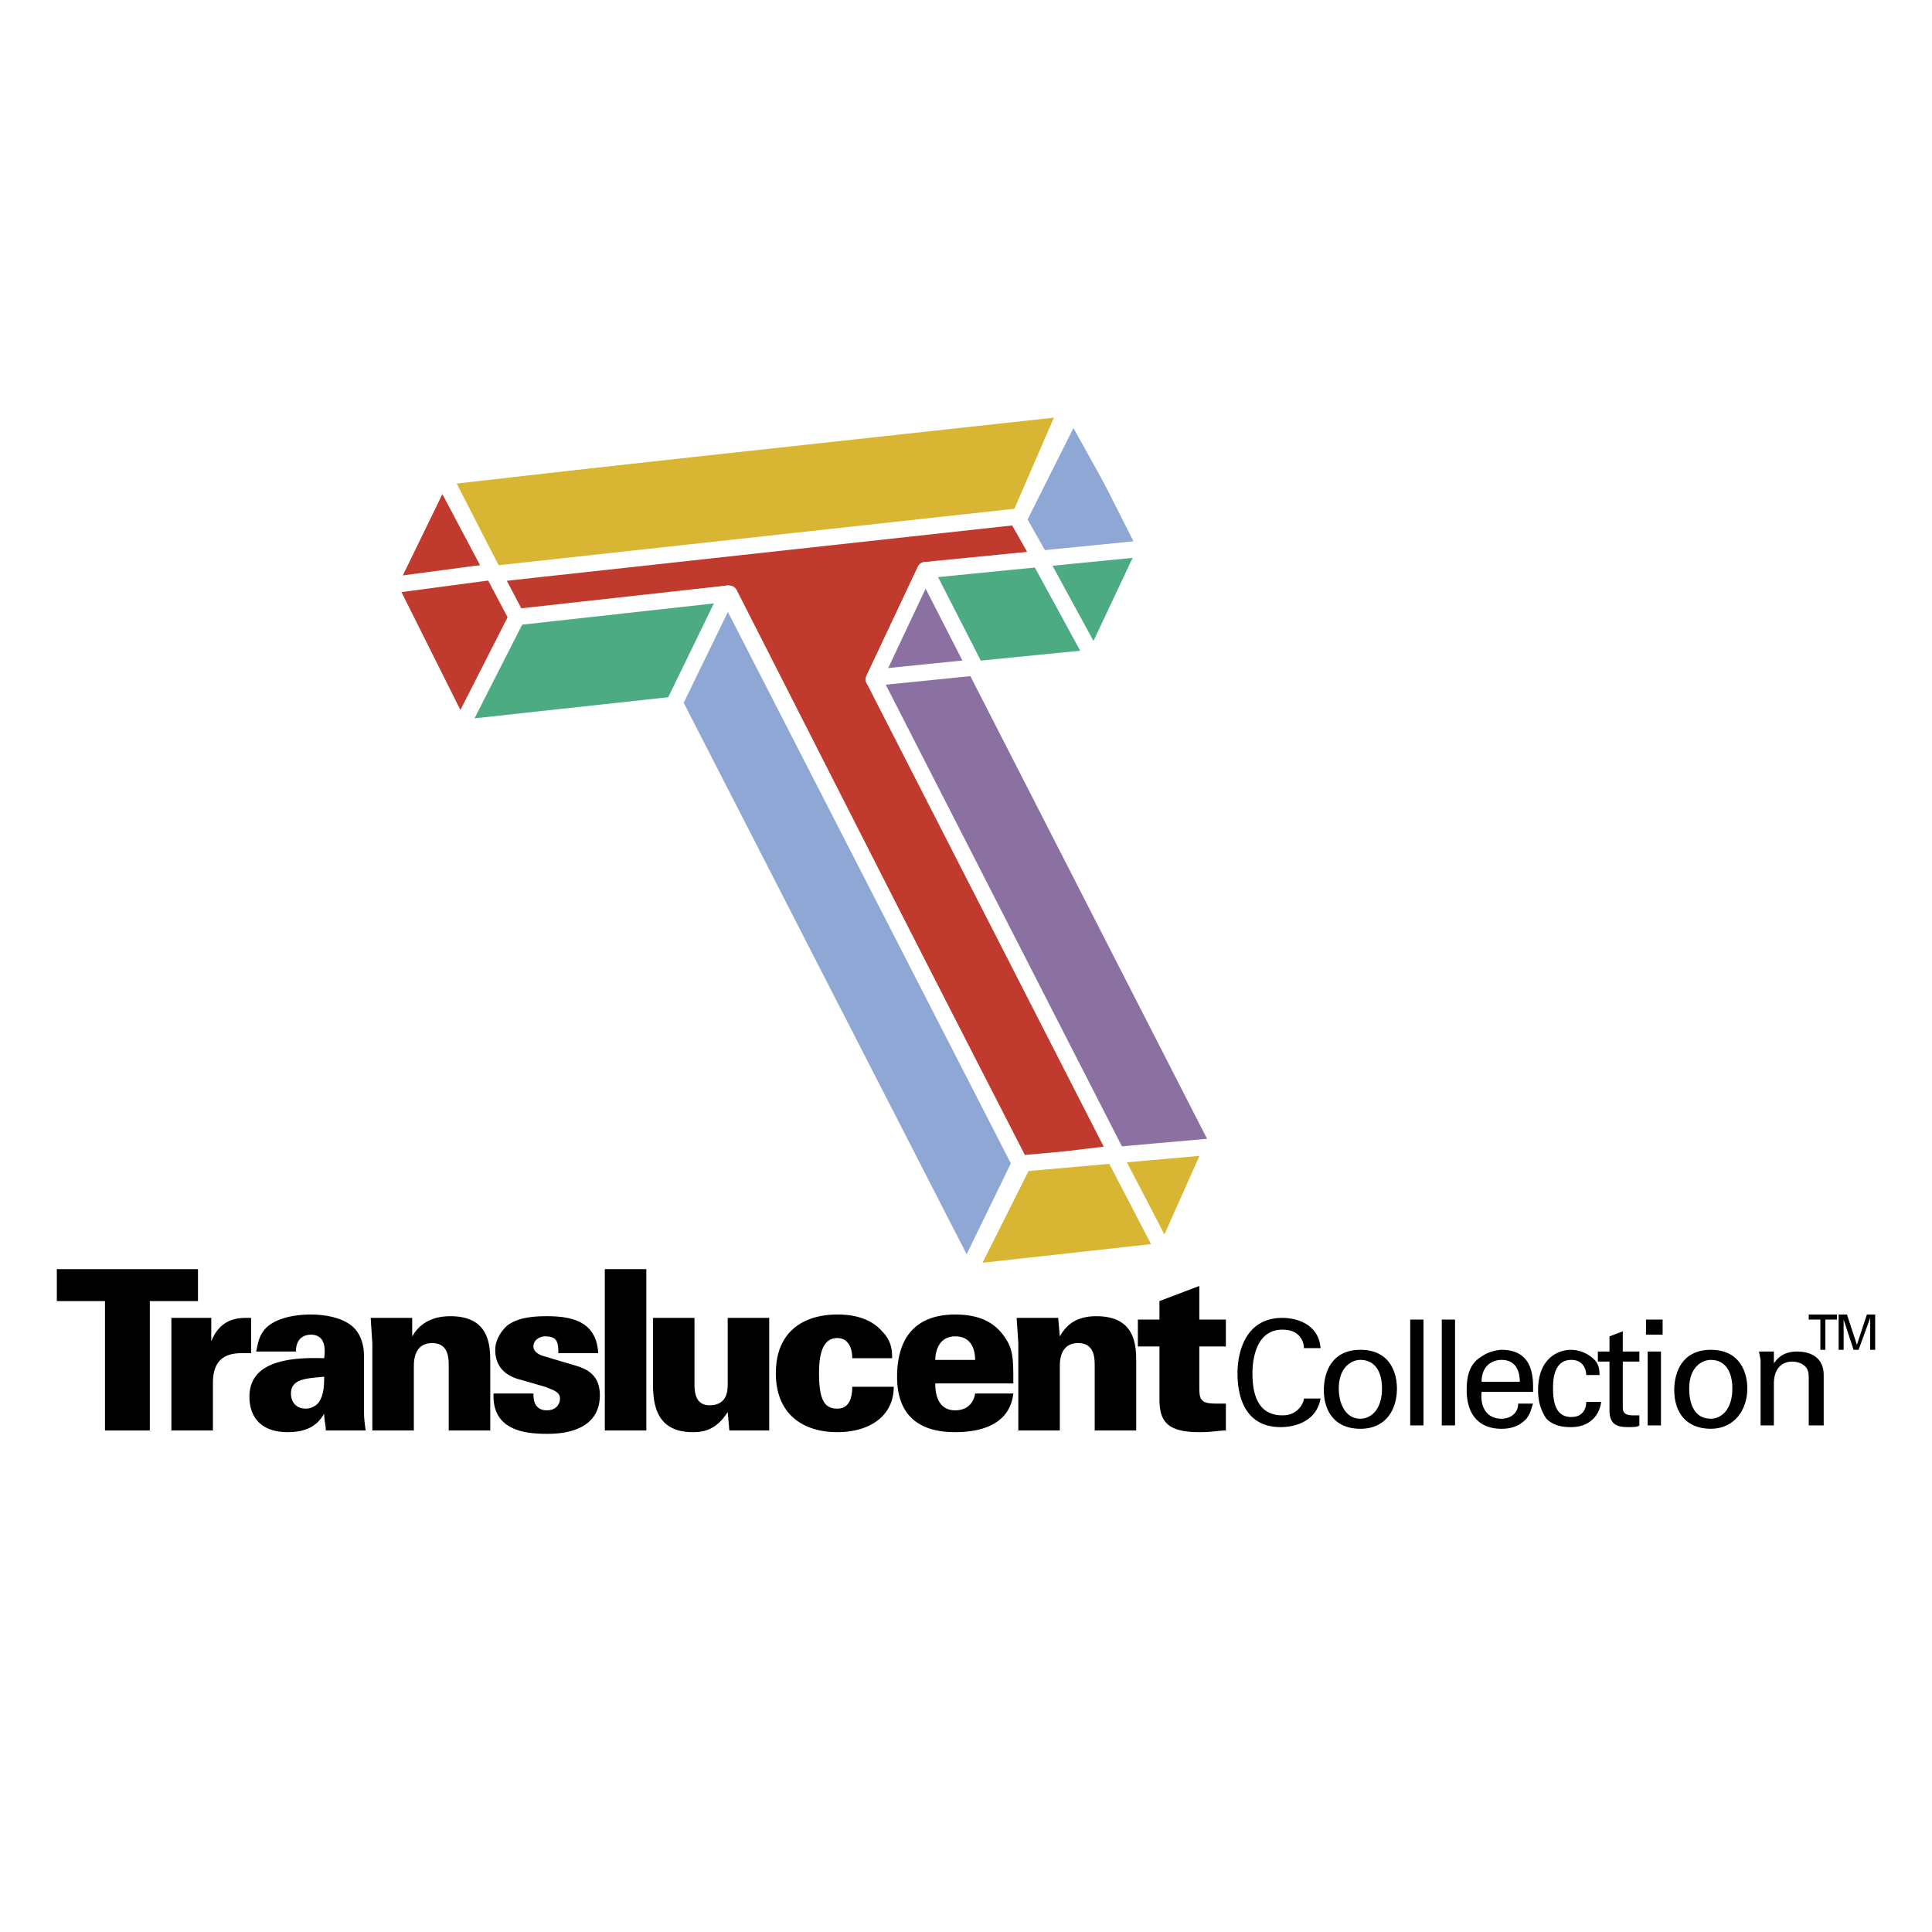
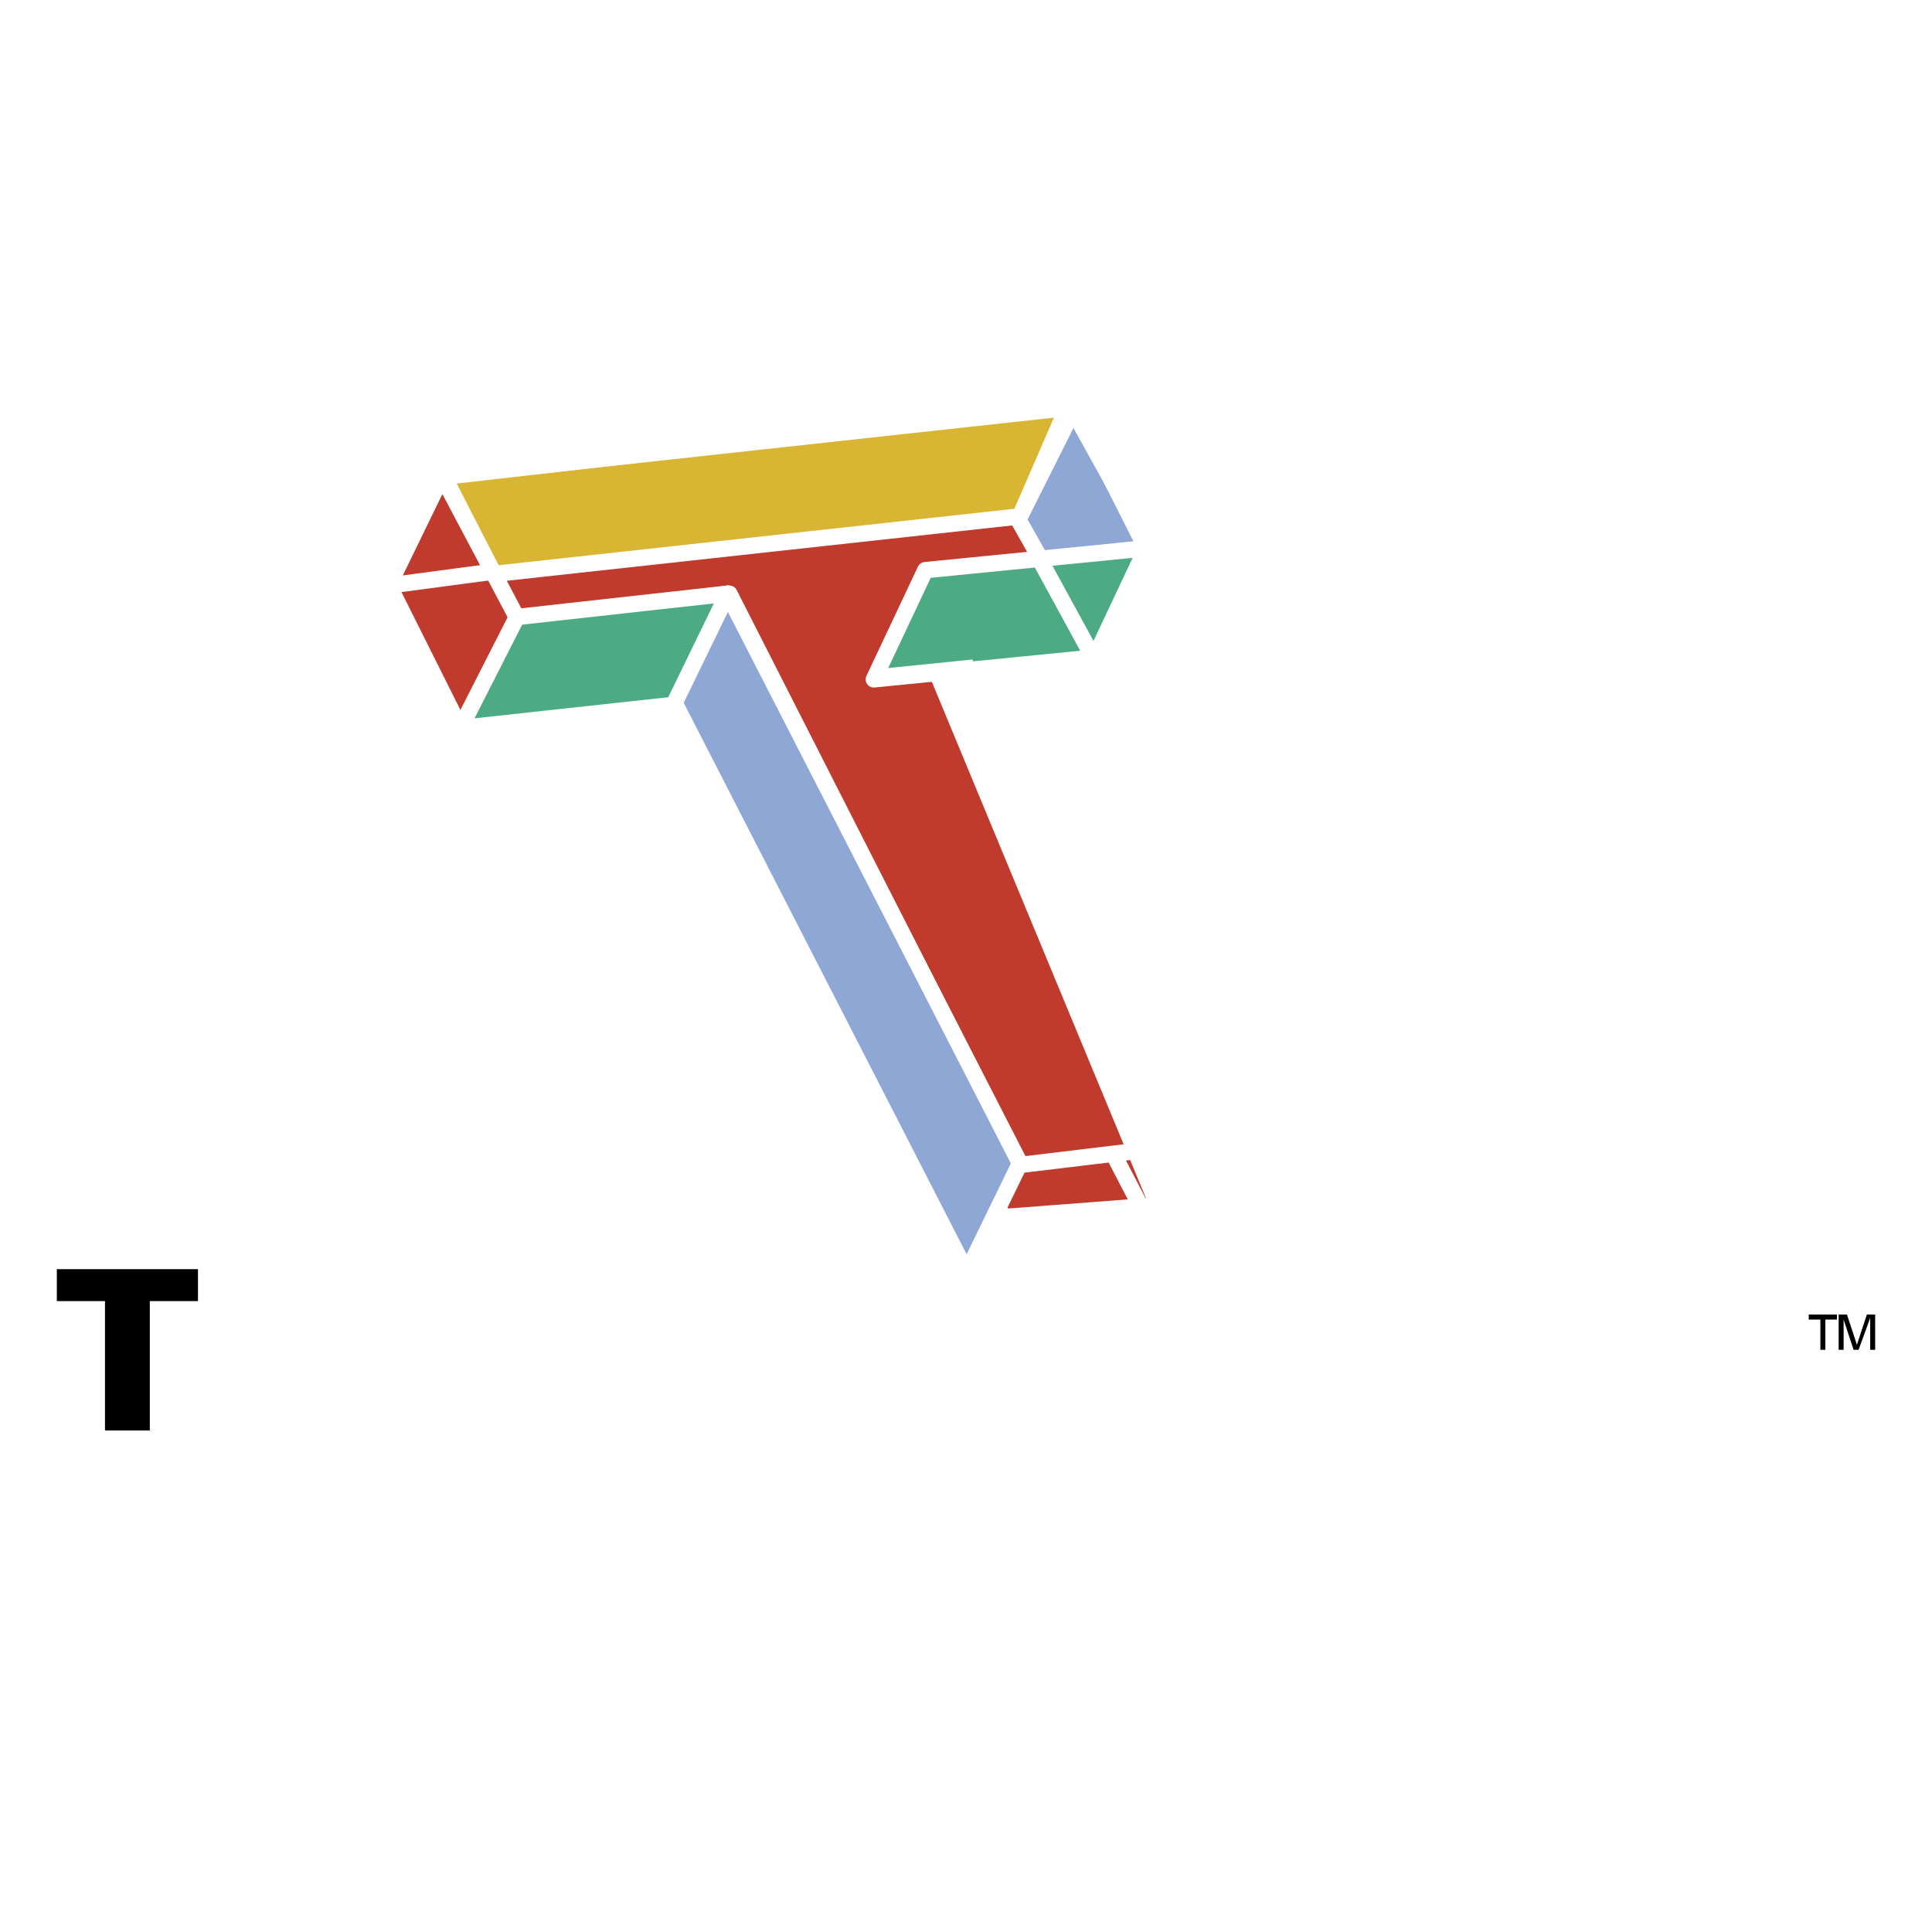
<svg xmlns="http://www.w3.org/2000/svg" width="2500" height="2500" viewBox="0 0 192.756 192.756">
  <path fill-rule="evenodd" clip-rule="evenodd" fill="#fff" d="M0 0h192.756v192.756H0V0z" />
  <path fill-rule="evenodd" clip-rule="evenodd" d="M10.474 142.719h4.473v-12.908h4.805v-3.186H5.669v3.186h4.805v12.908z" />
-   <path d="M17.101 142.719h4.142v-4.693c0-1.342.332-3.018 2.816-3.018h.994v-3.521c-.994 0-2.982-.168-3.976 2.348v-2.348H17.1v11.232h.001zM36.485 142.719c-.166-1.174-.166-1.342-.166-2.18v-5.197c0-1.174-.332-2.18-.994-2.85-1.16-1.174-3.313-1.342-4.308-1.342-1.988 0-3.645.504-4.473 1.342-.829.838-.829 1.844-.994 2.348h3.976c0-1.174.663-1.678 1.491-1.678 1.325 0 1.491 1.174 1.325 2.348-4.639-.168-7.455.838-7.455 3.855 0 2.012 1.159 3.521 3.811 3.521 2.319 0 3.147-1.006 3.645-1.844 0 .67.166 1.172.166 1.676h3.976v.001zm-4.142-5.365c0 .504 0 1.51-.331 2.18-.331.838-1.16 1.006-1.491 1.006-.994 0-1.491-.67-1.491-1.508 0-1.511 1.657-1.511 3.313-1.678zM37.148 142.719h4.142v-6.371c0-.502 0-2.346 1.823-2.346 1.656 0 1.656 1.508 1.656 2.346v6.371h4.143v-6.705c0-1.678 0-4.695-3.977-4.695-2.319 0-3.313 1.174-3.811 2.012v-1.844h-4.142l.166 2.516v8.716zM49.243 139.031c-.166 3.688 3.148 4.023 5.302 4.023.994 0 5.302 0 5.302-3.857 0-2.178-1.491-2.682-2.651-3.018l-2.816-.838c-.663-.168-1.16-.502-1.16-1.006 0-.67.663-1.006 1.16-1.006.663 0 .994.168 1.16.504.166.334.166.838.166 1.174h3.976c-.166-3.186-2.651-3.689-5.136-3.689-1.491 0-2.816.168-3.811.838-.663.504-1.326 1.51-1.326 2.516 0 2.348 1.988 2.85 2.651 3.018l2.32.67c.828.336 1.491.504 1.491 1.174 0 .504-.331 1.174-1.325 1.174-.663 0-.994-.336-1.16-.67-.166-.336-.166-.84-.166-1.006h-3.977v-.001zM60.343 142.719h4.142v-16.094h-4.142v16.094zM65.147 131.486v6.371c0 2.012.166 5.029 3.977 5.029.994 0 2.32-.168 3.479-2.012l.166 1.844h3.976v-11.233h-4.142v6.539c0 .67 0 2.178-1.822 2.178-1.491 0-1.491-1.508-1.491-2.178v-6.539h-4.143v.001zM89.005 135.51c0-.67 0-1.676-.994-2.682-1.325-1.51-3.313-1.678-4.474-1.678-3.147 0-6.13 1.51-6.13 5.869 0 4.023 2.651 5.867 6.13 5.867 3.314 0 5.633-1.678 5.633-4.527h-4.142c0 .838-.166 2.18-1.491 2.18-1.159 0-1.822-.67-1.822-3.52 0-1.846.332-3.521 1.822-3.521.994 0 1.491.838 1.491 2.012h3.977zM101.1 138.025c0-2.012 0-3.018-.496-4.023-.828-1.51-2.154-2.852-5.302-2.852-3.977 0-5.799 2.348-5.799 6.203 0 3.689 1.988 5.533 5.799 5.533 2.982 0 5.468-1.006 5.798-3.855h-3.811c-.166 1.006-.828 1.676-1.988 1.676-1.988 0-1.988-2.18-1.988-2.682h7.787zm-7.787-2.347c0-.504.166-2.348 1.988-2.348s1.988 1.678 1.988 2.348h-3.976zM101.598 142.719h4.141v-6.371c0-.502 0-2.346 1.822-2.346 1.658 0 1.658 1.508 1.658 2.346v6.371h4.141v-6.705c0-1.678 0-4.695-3.977-4.695-2.318 0-3.146 1.174-3.645 2.012l-.166-1.844h-4.141l.166 2.516v8.716h.001zM119.656 131.654V128.3l-3.977 1.51v1.844h-2.154v2.682h2.154v5.197c0 2.18.662 3.354 3.977 3.354 1.324 0 1.988-.168 2.65-.168v-2.682h-.994c-1.656 0-1.656-.504-1.656-1.846v-3.855h2.65v-2.682h-2.65zM131.75 134.504c-.166-2.348-2.318-3.018-3.811-3.018-3.645 0-4.473 3.354-4.473 5.533 0 2.178.662 5.363 4.307 5.363 1.822 0 3.645-.838 3.977-2.85h-1.656c0 .168-.166.67-.498 1.006-.496.504-.994.67-1.656.67-2.484 0-2.982-2.178-2.982-4.189 0-1.678.498-4.359 2.982-4.359 1.988 0 2.154 1.508 2.154 1.844h1.656zM132.082 138.695c0 2.18 1.16 3.855 3.645 3.855s3.645-1.844 3.645-4.023c0-1.508-.662-3.855-3.645-3.855-2.817 0-3.645 2.18-3.645 4.023zm1.49-.168c0-2.18 1.326-2.85 2.154-2.85 1.326 0 2.154 1.006 2.154 2.85 0 2.18-1.16 3.018-2.154 3.018-1.49 0-2.154-1.508-2.154-3.018zM140.697 142.215h1.324v-10.561h-1.324v10.561zM143.846 142.215h1.324v-10.561h-1.324v10.561zM152.957 138.863c0-1.174.166-4.191-3.148-4.191-.33 0-1.324.168-1.988.67-1.158.672-1.49 1.844-1.49 3.354 0 2.348 1.16 3.855 3.479 3.855 1.492 0 2.154-.67 2.486-1.006.496-.67.496-1.174.662-1.508h-1.49c0 1.006-.828 1.508-1.658 1.508-1.49 0-2.152-1.174-1.988-2.682h5.135zm-5.137-1.006c0-1.678 1.16-2.18 1.988-2.18 1.658 0 1.822 1.508 1.822 2.18h-3.81zM159.584 137.186c0-.334 0-1.006-.496-1.508a3.359 3.359 0 0 0-2.32-1.006c-1.49 0-3.312 1.006-3.312 4.023 0 1.508.496 2.348.828 2.85.828.838 1.988.838 2.484.838 1.822 0 2.816-1.174 2.982-2.514h-1.492c0 .67-.33 1.508-1.49 1.508-1.49 0-1.822-1.34-1.822-2.85 0-.67 0-2.85 1.822-2.85 1.326 0 1.49 1.174 1.49 1.508h1.326v.001z" fill-rule="evenodd" clip-rule="evenodd" />
-   <path d="M159.418 135.846h1.16v4.861c0 1.342.662 1.676 1.822 1.676.498 0 .994 0 1.16-.168v-1.006h-.662c-.994 0-.994-.502-.994-.838v-4.525h1.656v-1.006h-1.656v-2.012l-1.326.502v1.51h-1.16v1.006zM164.223 133.162h1.658v-1.508h-1.658v1.508zm.166 9.053h1.326v-7.375h-1.326v7.375zM167.039 138.695c0 2.18 1.16 3.855 3.646 3.855 2.318 0 3.645-1.844 3.645-4.023 0-1.508-.664-3.855-3.645-3.855-2.818 0-3.646 2.18-3.646 4.023zm1.492-.168c0-2.18 1.324-2.85 2.154-2.85 1.324 0 2.152 1.006 2.152 2.85 0 2.18-1.158 3.018-2.152 3.018-1.658 0-2.154-1.508-2.154-3.018zM175.654 142.215h1.326v-4.189c0-1.51.828-2.18 1.822-2.18.498 0 .994.168 1.326.502.33.336.33.838.33 1.174v4.693h1.492v-5.029c0-2.178-1.988-2.346-2.65-2.346-1.658 0-2.154 1.006-2.32 1.174v-1.174h-1.49l.164.838v6.537z" fill-rule="evenodd" clip-rule="evenodd" />
  <path fill-rule="evenodd" clip-rule="evenodd" fill="#c03b2d" stroke="#fff" stroke-width="1.63" stroke-miterlimit="2.613" d="M45.266 56.883l6.296 9.724h20.876l27.667 54.821 15.409-1.174-23.361-56.329 16.9-4.527-5.633-16.765-58.154 14.25z" />
  <path fill-rule="evenodd" clip-rule="evenodd" fill="#d8b533" stroke="#fff" stroke-width="1.63" stroke-miterlimit="2.613" d="M38.97 58.393l62.792-6.874 4.804-11.065-61.631 7.042-5.965 10.897z" />
  <path fill-rule="evenodd" clip-rule="evenodd" fill="#8ea7d4" stroke="#fff" stroke-width="1.63" stroke-miterlimit="2.613" d="M114.686 54.705l-5.303 10.896-7.785-13.747 5.466-10.897 7.622 13.748z" />
  <path fill="none" stroke="#fff" stroke-width="1.63" stroke-linejoin="round" stroke-miterlimit="2.613" d="M101.762 116.23l19.55-2.347-28.827-56.832 21.869-2.346-7.124-14.083-62.958 6.874 7.29 14.249 21.207-2.514 28.993 56.999z" />
  <path fill-rule="evenodd" clip-rule="evenodd" fill="#4dab83" stroke="#fff" stroke-width="1.63" stroke-linejoin="round" stroke-miterlimit="2.613" d="M72.603 59.231l-5.136 11.064-21.538 2.348 5.467-11.065 21.207-2.347zM92.319 56.883l-5.136 10.898 22.036-2.18 5.135-10.896-22.035 2.178z" />
  <path fill-rule="evenodd" clip-rule="evenodd" fill="#8ea7d4" stroke="#fff" stroke-width="1.63" stroke-linejoin="round" stroke-miterlimit="2.613" d="M101.762 116.062l-5.301 10.899-29.159-56.834 5.301-10.896 29.159 56.831z" />
-   <path fill-rule="evenodd" clip-rule="evenodd" fill="#8a71a1" stroke="#fff" stroke-width="1.63" stroke-linejoin="round" stroke-miterlimit="2.613" d="M121.479 113.883l-5.137 10.898-29.159-57 5.136-10.898 29.16 57z" />
  <path fill-rule="evenodd" clip-rule="evenodd" fill="#c03b2d" stroke="#fff" stroke-width="1.63" stroke-miterlimit="2.613" d="M44.106 47.496l-5.301 10.897 7.124 14.25 5.633-11.065-7.456-14.082z" />
-   <path fill-rule="evenodd" clip-rule="evenodd" fill="#d8b533" stroke="#fff" stroke-width="1.63" stroke-miterlimit="2.613" d="M96.626 126.961l19.716-2.18 4.638-10.394-18.886 1.675-5.468 10.899z" />
  <path d="M49.077 57.051L38.97 58.393m69.917 6.873l-5.301-9.724m-6.463 11.065l-9.94 1.006m28.829 57l-4.971-9.557" fill="none" stroke="#fff" stroke-width="1.63" stroke-miterlimit="2.613" />
  <path fill-rule="evenodd" clip-rule="evenodd" d="M182.117 134.672v-3.018h1.158v-.504h-2.816v.504h1.16v3.018h.498zM183.441 134.672h.498v-3.018l.995 3.018h.496l1.16-3.186v3.186h.496v-3.522h-.828l-.994 3.018-.994-3.018h-.829v3.522z" />
</svg>